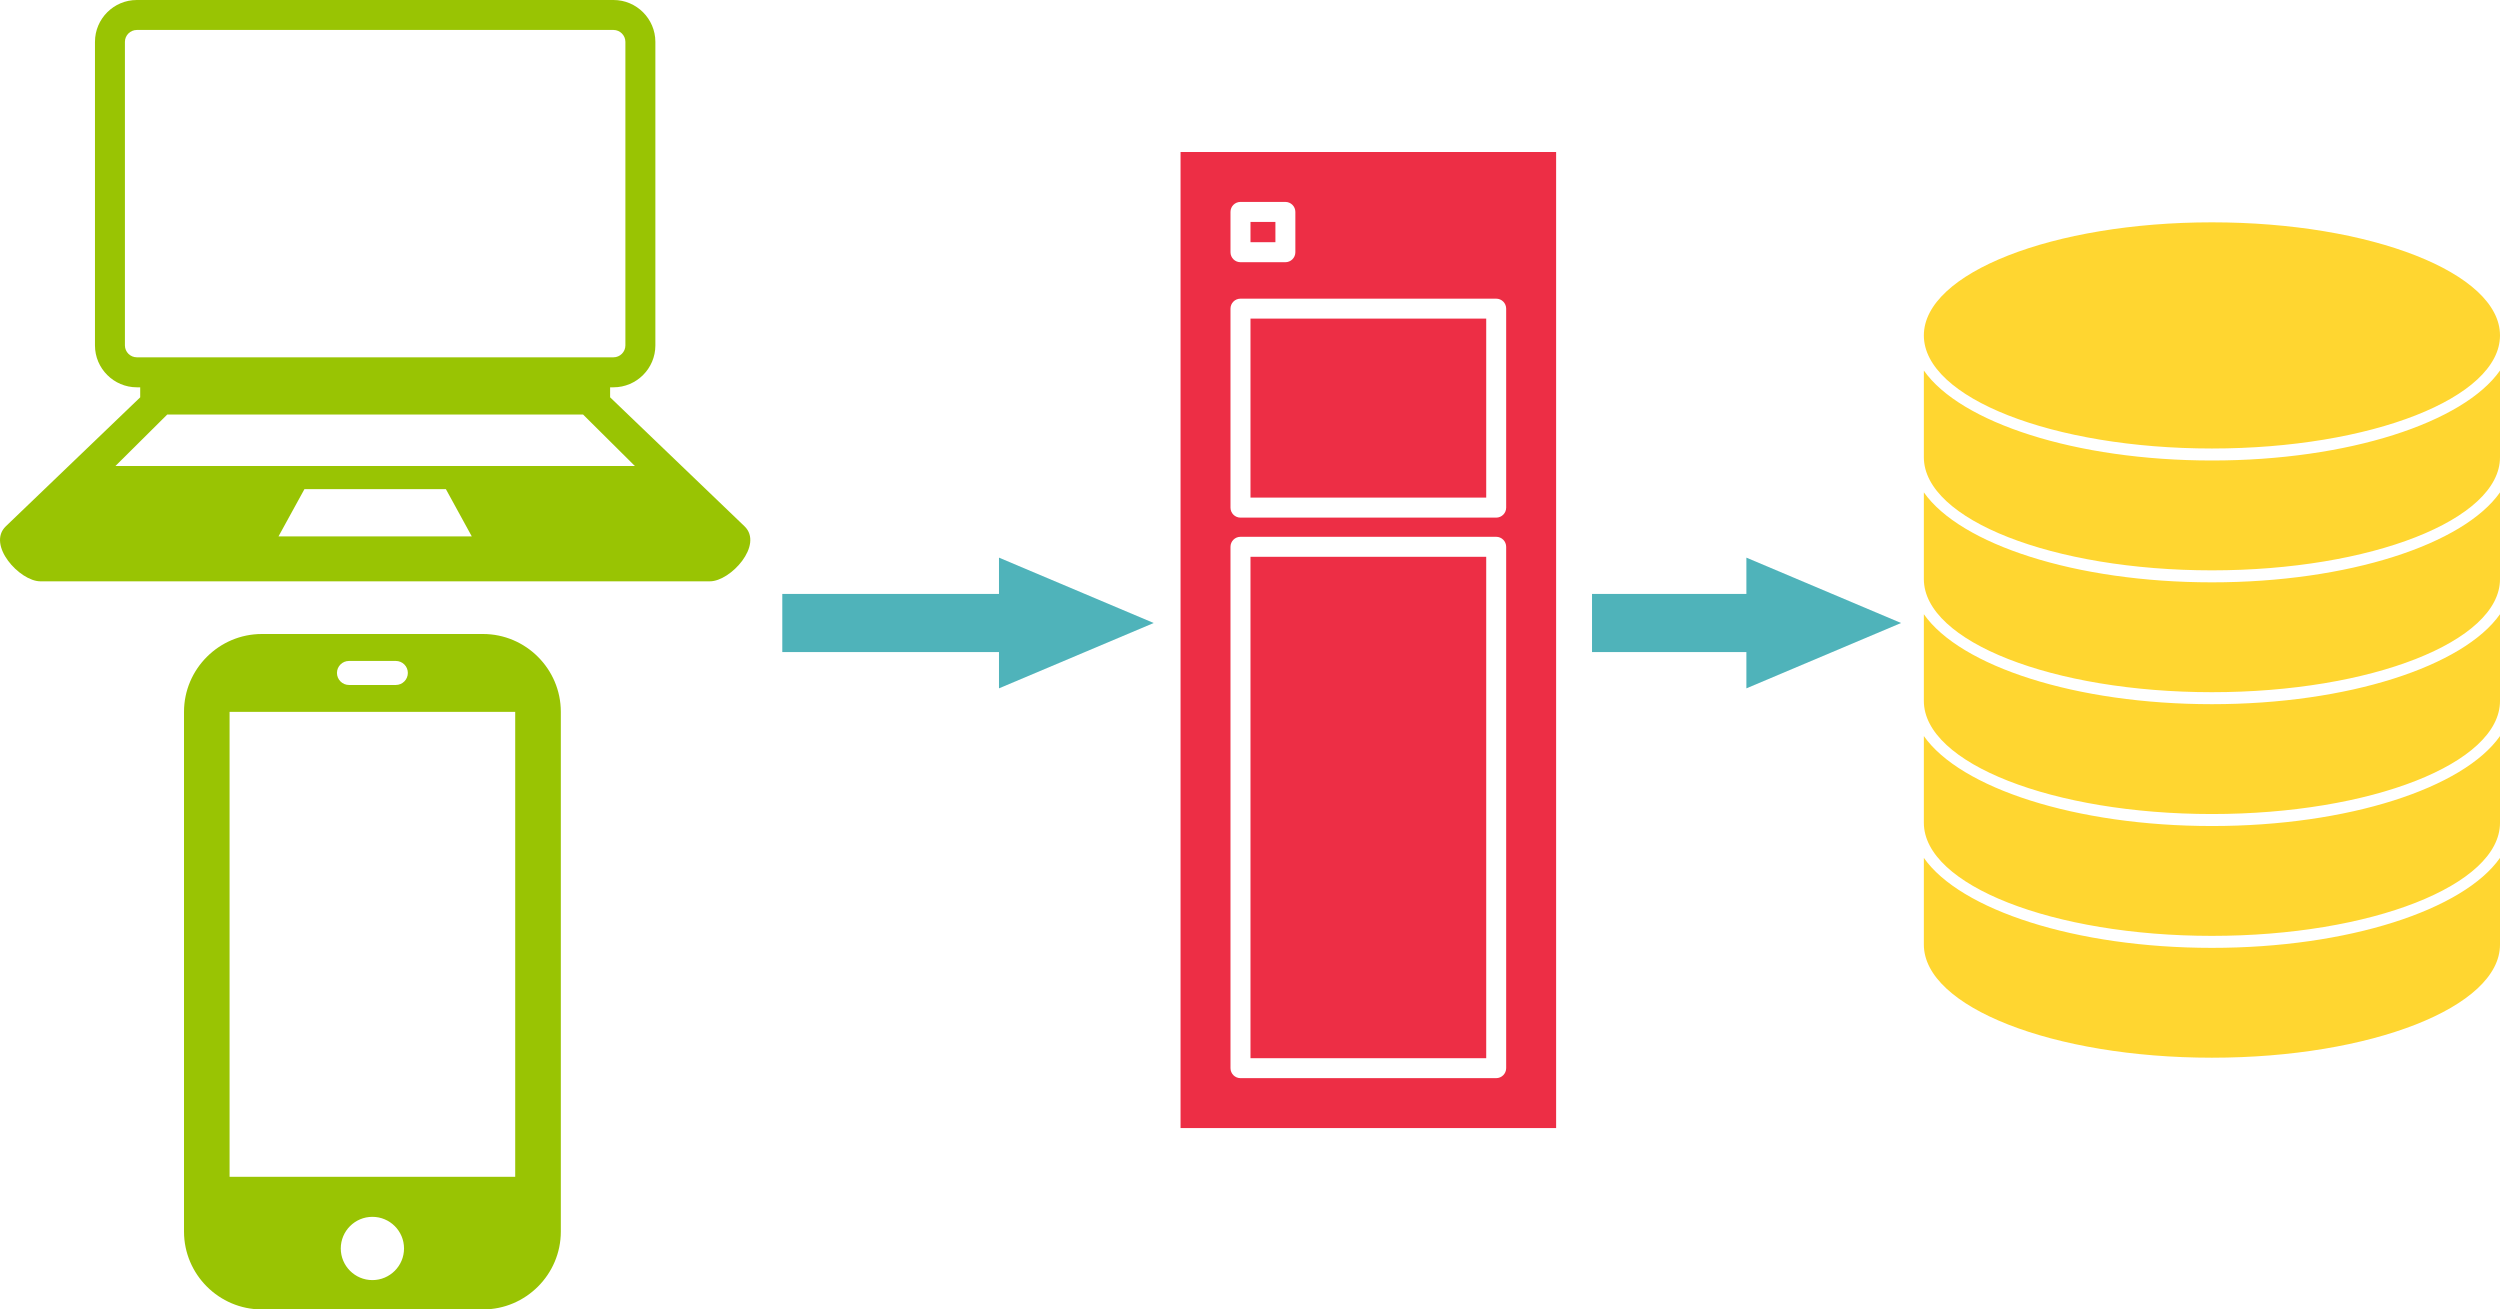
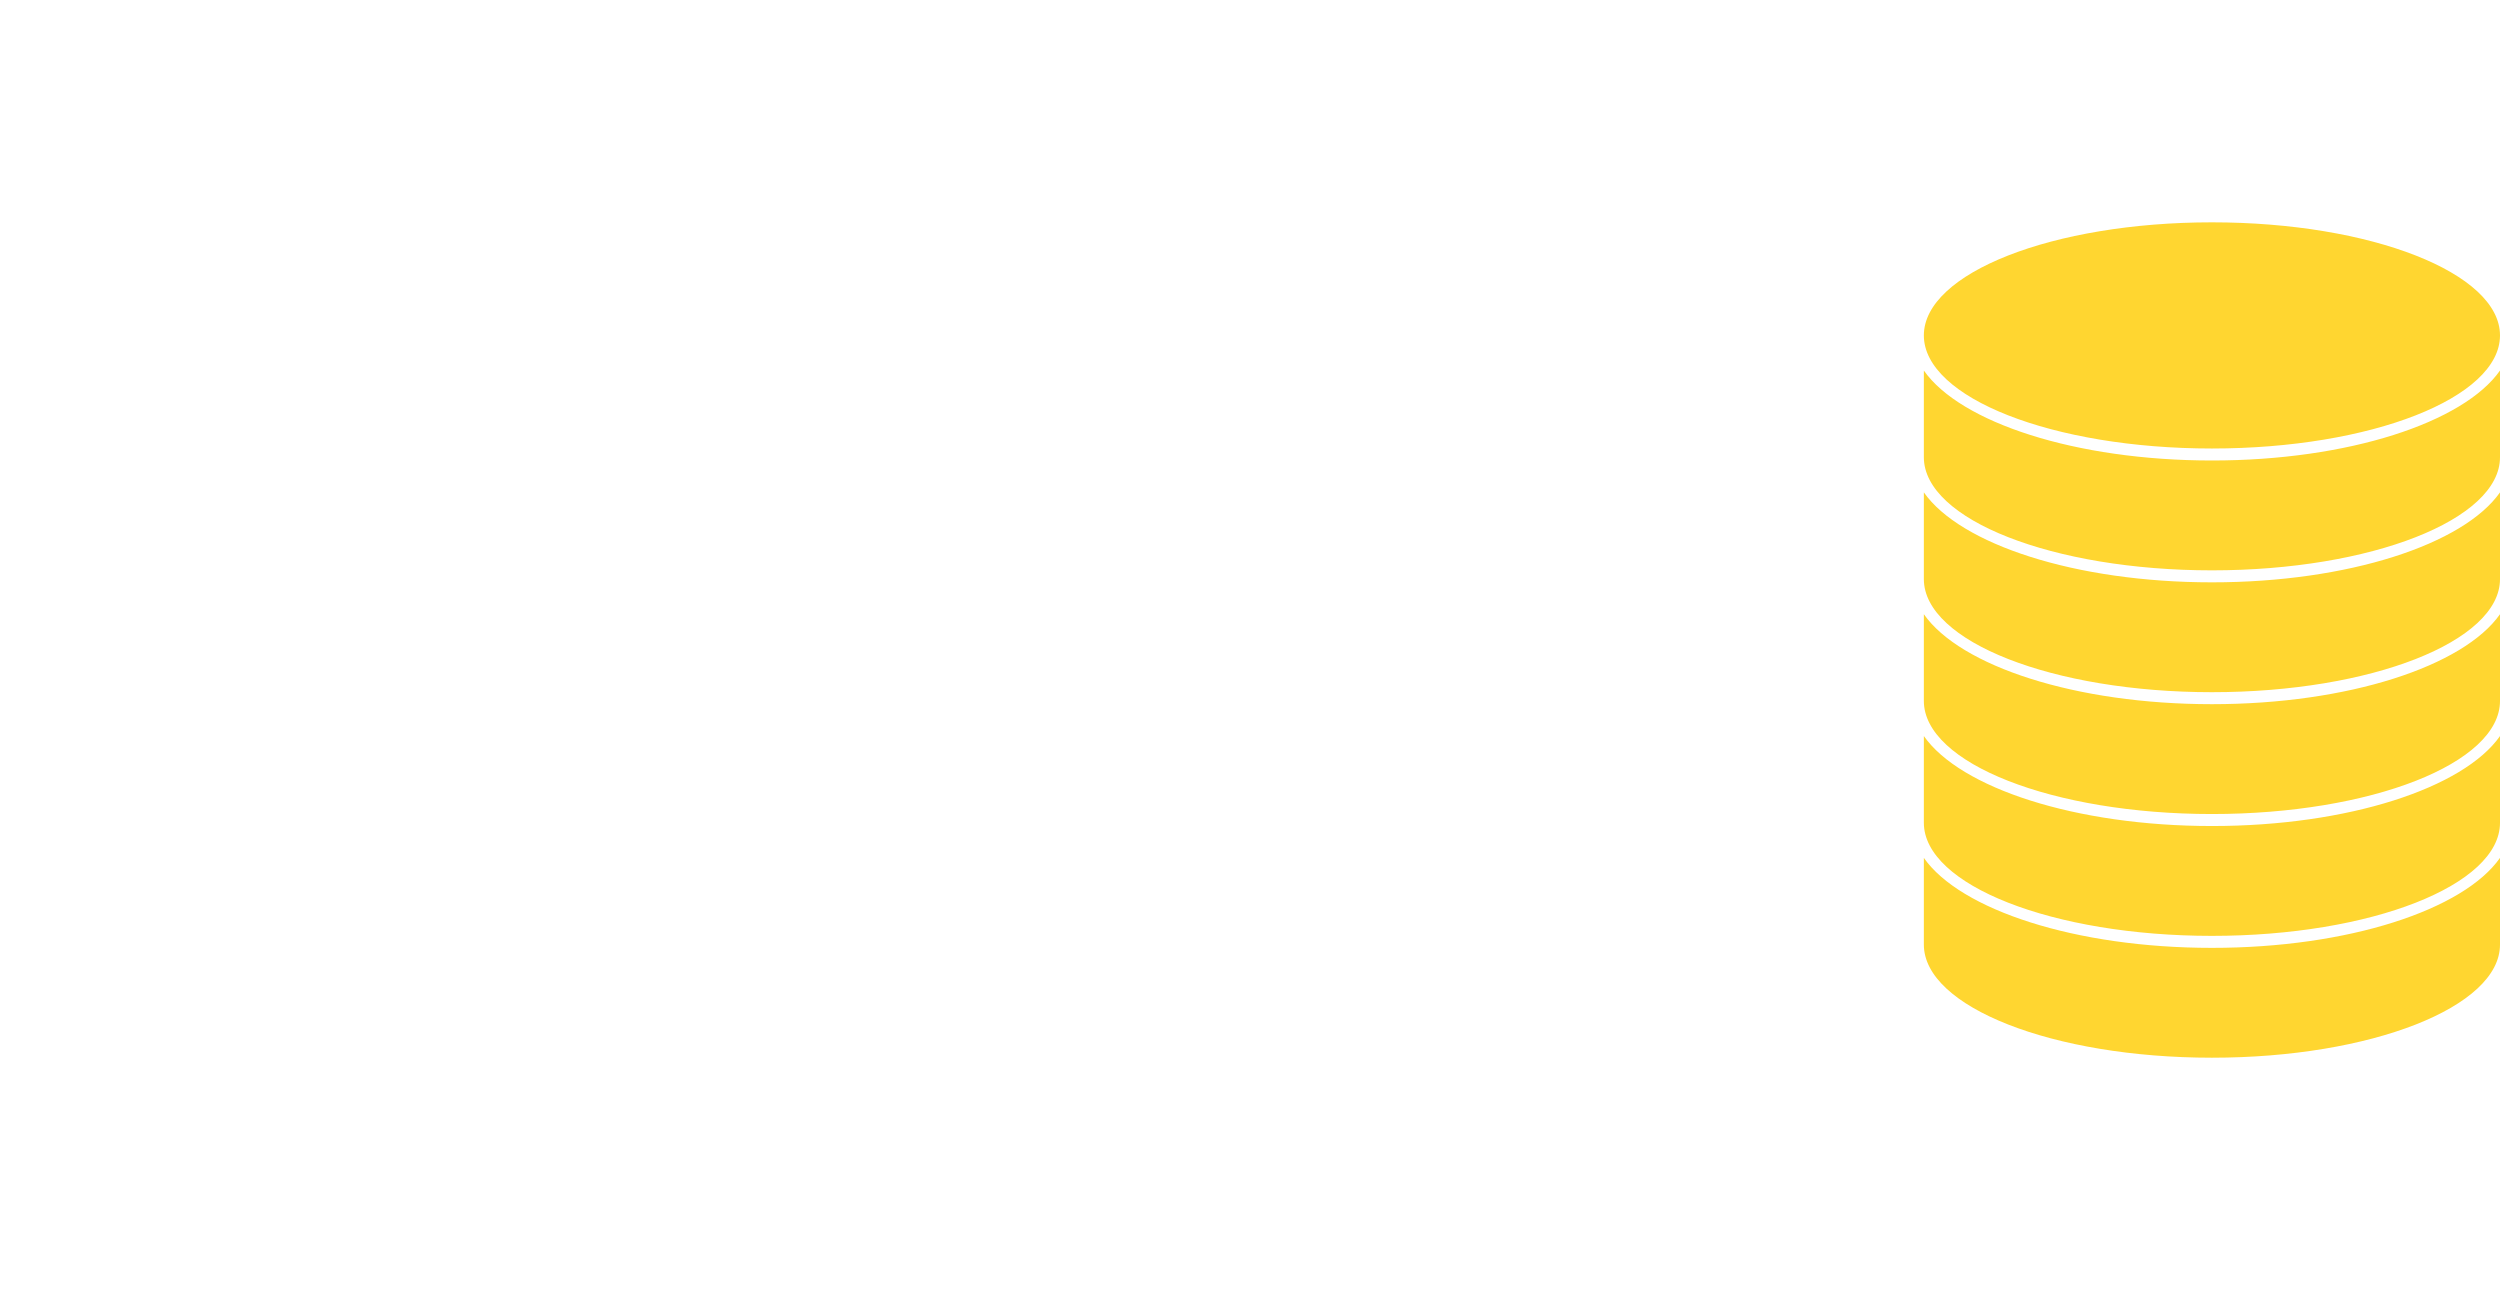
<svg xmlns="http://www.w3.org/2000/svg" version="1.1" id="svg3800" x="0px" y="0px" viewBox="0 0 300 157.131" enable-background="new 0 0 300 157.131" xml:space="preserve">
  <g>
-     <path fill="#ED2E45" d="M153.049,26.629h-2.99v2.438h2.99V26.629 M147.659,25.428v4.812v0.029c0,0.661,0.536,1.196,1.197,1.196   h5.356h0.033c0.661,0,1.198-0.535,1.198-1.196v-4.812v-0.029c0-0.661-0.537-1.197-1.198-1.197h-5.356h-0.033   C148.194,24.23,147.659,24.767,147.659,25.428z M178.346,66.816h-28.287v60.164h28.287V66.816z M147.659,65.619v62.53v0.028   c0,0.66,0.536,1.201,1.197,1.201h30.654h0.033c0.661,0,1.197-0.541,1.197-1.201v-62.53v-0.029c0-0.665-0.536-1.202-1.197-1.202   h-30.654h-0.033C148.194,64.416,147.659,64.953,147.659,65.619z M178.346,38.235h-28.287v21.481h28.287V38.235z M147.659,37.037   v23.848v0.033c0,0.66,0.536,1.197,1.197,1.197h30.654h0.033c0.661,0,1.197-0.537,1.197-1.197V37.069v-0.032   c0-0.66-0.536-1.197-1.197-1.197h-30.654h-0.033C148.194,35.84,147.659,36.377,147.659,37.037z M141.666,18.237h45.069v117.132   h-45.069V18.237L141.666,18.237z" />
-     <path fill="#99C403" d="M44.688,146.021c2.095,0,3.796,1.696,3.796,3.795c0,2.095-1.701,3.796-3.796,3.796   c-2.094,0-3.795-1.701-3.795-3.796C40.895,147.717,42.596,146.021,44.688,146.021 M41.876,79.314h5.625   c0.798,0,1.441,0.645,1.441,1.438l0,0c0,0.793-0.644,1.445-1.441,1.445h-5.625c-0.793,0-1.441-0.652-1.441-1.445l0,0   C40.436,79.959,41.083,79.314,41.876,79.314z M27.549,85.426h34.276v55.787H27.549V85.426z M22.081,85.418v62.375   c0,5.138,4.2,9.338,9.339,9.338h26.544c5.134,0,9.335-4.2,9.335-9.338V85.418c0-5.138-4.201-9.338-9.335-9.338H31.419   C26.281,76.08,22.081,80.28,22.081,85.418z" />
-     <path fill="#99C403" d="M33.418,64.371h23.198l-3.109-5.675H36.533L33.418,64.371 M76.183,55.918l-6.216-6.176H20.07l-6.217,6.176   H76.183z M16.415,3.595c-0.776,0-1.425,0.646-1.425,1.424v36.438c0,0.775,0.648,1.42,1.425,1.42h57.211   c0.772,0,1.421-0.647,1.421-1.42V5.019c0-0.774-0.648-1.424-1.421-1.424H16.415z M16.415,0h57.211c2.759,0,5.018,2.26,5.018,5.02   v36.438c0,2.76-2.259,5.019-5.018,5.019h-0.413v1.202l16.124,15.472c2.321,2.229-1.656,6.608-4.151,6.608H45.021H4.851   c-2.495,0-6.472-4.379-4.147-6.608l16.121-15.472v-1.202h-0.409c-2.759,0-5.019-2.259-5.019-5.019V5.019   C11.396,2.257,13.65,0,16.415,0z" />
    <path fill="#FFD630" d="M265.432,113.744c-16.373,0-30.201-4.561-34.57-10.797v10.407c0,7.487,15.484,13.571,34.57,13.571   c19.084,0,34.568-6.08,34.568-13.571v-10.407C295.63,109.184,281.803,113.744,265.432,113.744 M265.432,99.123   c-16.373,0-30.201-4.561-34.57-10.797v10.408c0,7.487,15.484,13.571,34.57,13.571c19.084,0,34.568-6.079,34.568-13.571V88.326   C295.63,94.563,281.803,99.123,265.432,99.123z M265.432,84.502c-16.373,0-30.201-4.561-34.57-10.797v10.408   c0,7.488,15.484,13.571,34.57,13.571c19.084,0,34.568-6.079,34.568-13.571V73.705C295.63,79.941,281.803,84.502,265.432,84.502z    M265.432,69.881c-16.373,0-30.201-4.561-34.57-10.797v10.407c0,7.488,15.484,13.572,34.57,13.572   c19.084,0,34.568-6.08,34.568-13.572V59.084C295.63,65.321,281.803,69.881,265.432,69.881z M265.432,55.26   c-16.373,0-30.201-4.561-34.57-10.797v10.408c0,7.487,15.484,13.571,34.57,13.571c19.084,0,34.568-6.079,34.568-13.571V44.463   C295.63,50.7,281.803,55.26,265.432,55.26z M265.432,26.68C284.52,26.68,300,32.758,300,40.25s-15.48,13.571-34.568,13.571   c-19.086,0-34.57-6.079-34.57-13.571S246.346,26.68,265.432,26.68z" />
-     <path fill="#4FB3BA" d="M191.042,78.248V71.27h18.524v-4.354l18.561,7.844l-18.561,7.843v-4.354H191.042 M93.875,78.248V71.27   h26.003v-4.354l18.565,7.844l-18.565,7.843v-4.354H93.875z" />
  </g>
</svg>